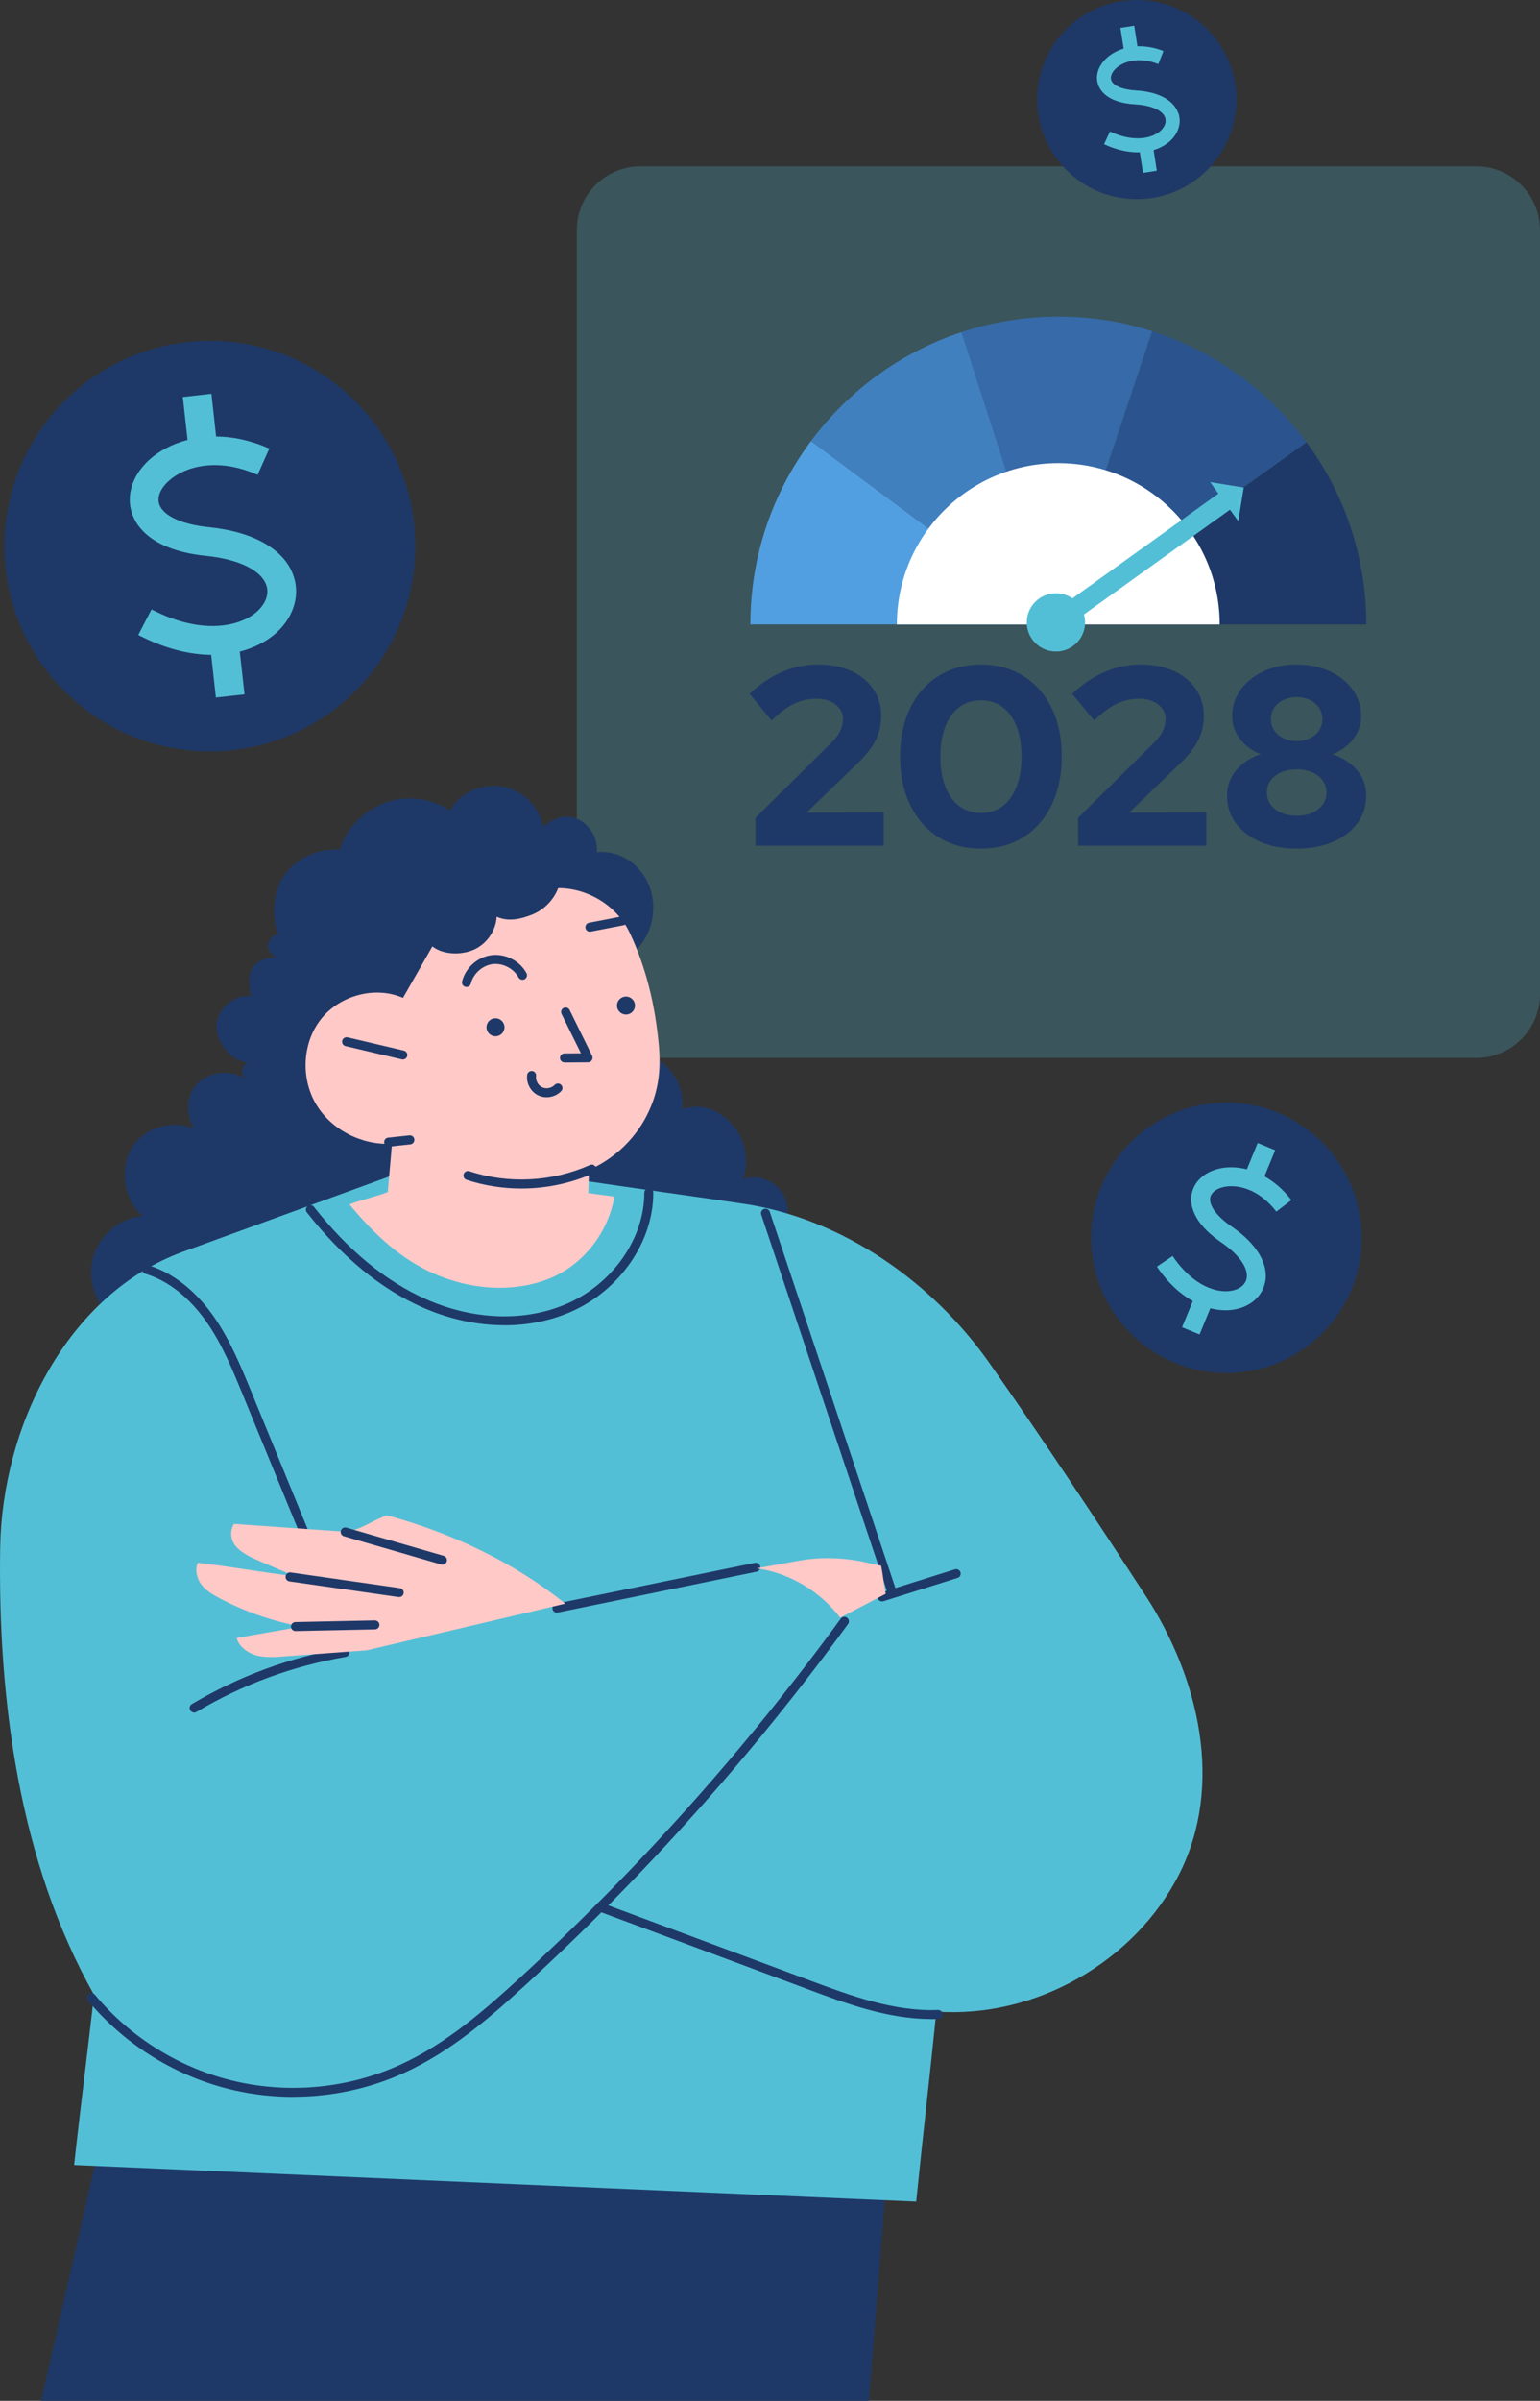
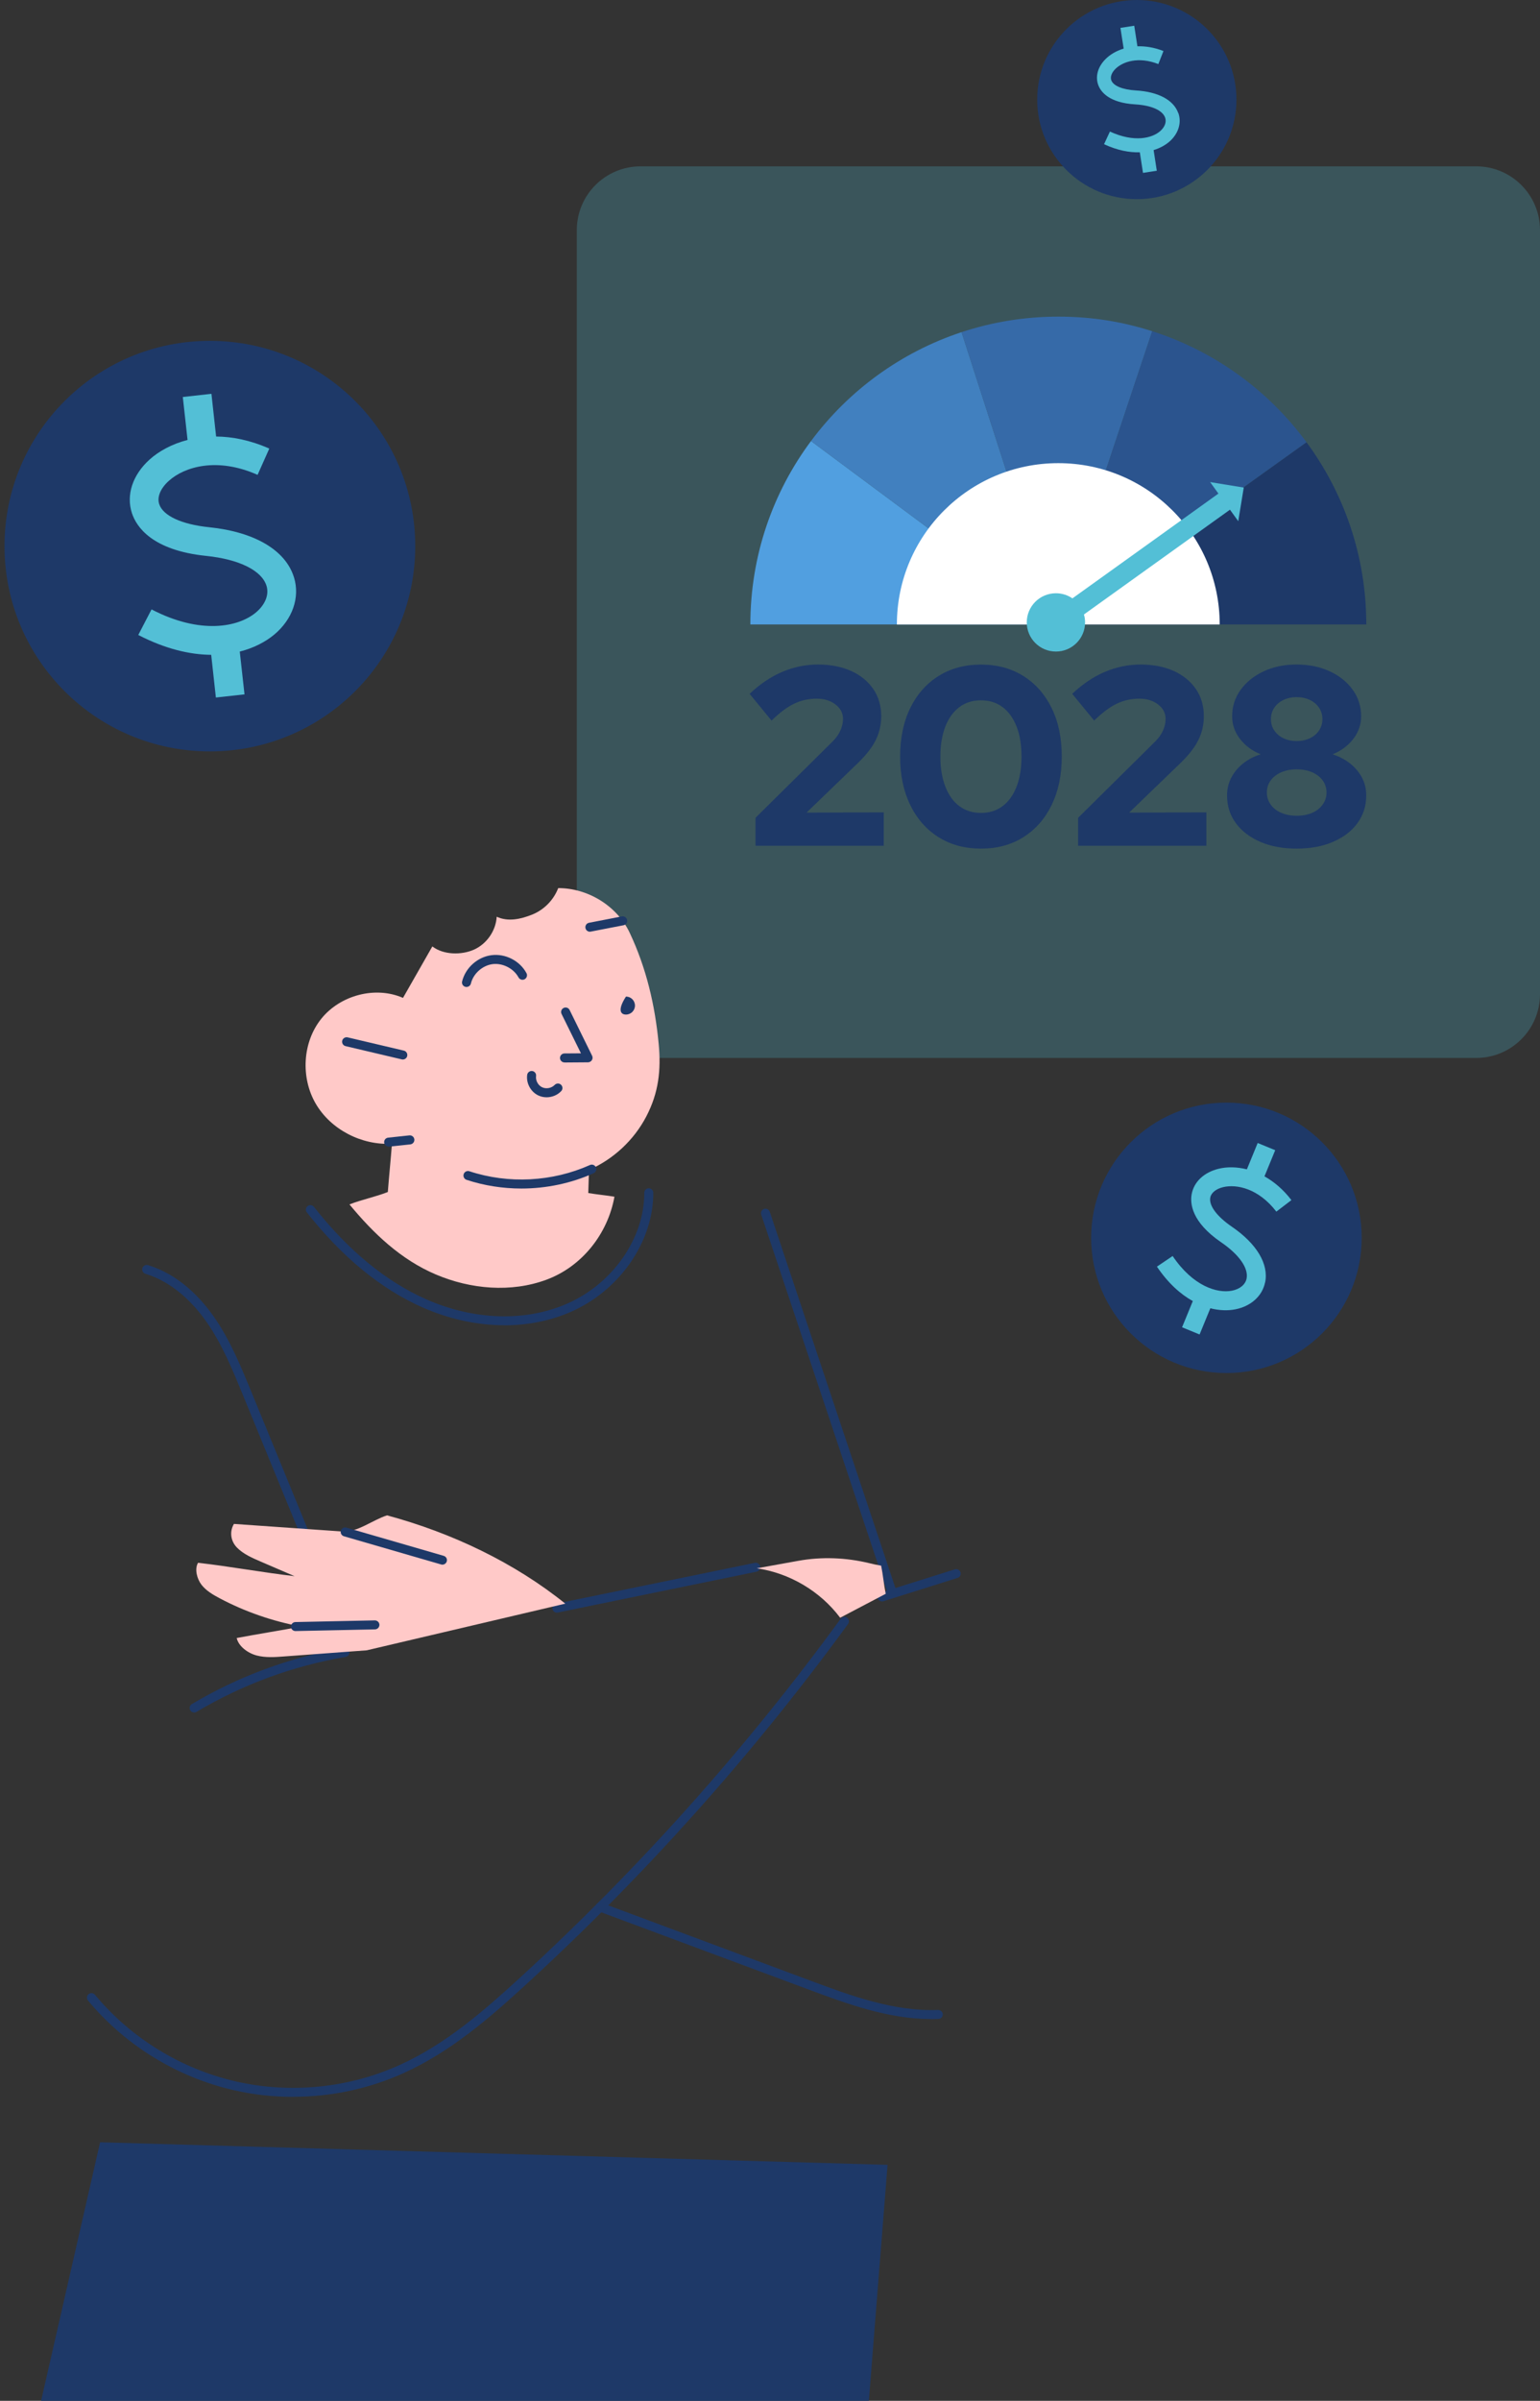
<svg xmlns="http://www.w3.org/2000/svg" width="326" height="508" viewBox="0 0 326 508" fill="none">
  <rect x="0" y="0" width="326" height="508" fill="#333333" stroke="none" />
  <g clip-path="url(#clip0_7500_2223)">
    <path opacity="0.25" d="M312.495 35.198H135.608C128.15 35.198 122.104 41.239 122.104 48.69V210.361C122.104 217.813 128.15 223.854 135.608 223.854H312.495C319.953 223.854 326 217.813 326 210.361V48.69C326 41.239 319.953 35.198 312.495 35.198Z" fill="#53BFD6" />
    <path d="M223.347 131.708L220.45 132.127H158.843C158.843 117.581 163.608 104.157 171.681 93.323L223.347 131.708Z" fill="#519FE0" />
    <path d="M223.347 131.708L171.681 93.323C179.595 82.679 190.68 74.53 203.55 70.283L223.347 131.708Z" fill="#4180BF" />
    <path d="M243.91 70.083L223.346 131.708L203.549 70.283C209.994 68.154 216.88 67 224.039 67C231.198 67 237.643 68.08 243.91 70.083Z" fill="#366AA8" />
    <path d="M276.577 93.586L223.347 131.708L243.91 70.083C257.137 74.31 268.536 82.647 276.577 93.586Z" fill="#2B548E" />
    <path d="M289.226 132.127H225.614L223.347 131.708L276.577 93.586C284.534 104.377 289.226 117.696 289.226 132.127Z" fill="#1E3968" />
    <path d="M224.029 98.001C205.156 98.001 189.861 113.281 189.861 132.138H258.197C258.197 113.281 242.903 98.001 224.029 98.001Z" fill="white" />
    <path d="M256.172 102.007L257.925 104.44L227.021 126.611C226.024 125.929 224.827 125.531 223.526 125.531C220.114 125.531 217.354 128.289 217.354 131.697C217.354 135.106 220.114 137.864 223.526 137.864C226.937 137.864 229.698 135.106 229.698 131.697C229.698 131.11 229.614 130.554 229.457 130.019L260.37 107.849L262.123 110.282L263.289 103.171L256.172 102.007Z" fill="#53BFD6" />
    <path d="M159.935 178.975V173.039L175.911 157.234C176.52 156.657 177.013 156.091 177.37 155.535C177.727 154.979 178 154.413 178.179 153.836C178.357 153.259 178.451 152.683 178.451 152.106C178.451 150.879 177.916 149.872 176.856 149.054C175.796 148.246 174.473 147.837 172.888 147.837C171.198 147.837 169.613 148.183 168.133 148.886C166.653 149.589 165.057 150.784 163.325 152.473L158.686 146.81C160.848 144.764 163.136 143.212 165.572 142.174C168.007 141.136 170.526 140.611 173.161 140.611C175.796 140.611 178.21 141.073 180.204 141.985C182.199 142.898 183.752 144.177 184.876 145.813C185.988 147.449 186.545 149.368 186.545 151.56C186.545 152.745 186.377 153.889 186.03 154.99C185.684 156.091 185.159 157.161 184.435 158.199C183.71 159.237 182.776 160.317 181.632 161.429L170.726 171.948L187.08 171.896V178.964H159.924L159.935 178.975Z" fill="#1E3968" />
    <path d="M207.654 179.562C204.232 179.562 201.24 178.754 198.669 177.139C196.097 175.524 194.102 173.248 192.675 170.312C191.258 167.386 190.544 163.978 190.544 160.087C190.544 156.196 191.258 152.756 192.675 149.84C194.102 146.925 196.097 144.66 198.669 143.045C201.24 141.429 204.243 140.622 207.654 140.622C211.066 140.622 214.068 141.429 216.64 143.045C219.211 144.66 221.206 146.925 222.633 149.84C224.061 152.756 224.764 156.164 224.764 160.087C224.764 164.009 224.05 167.375 222.633 170.312C221.206 173.248 219.211 175.514 216.64 177.139C214.068 178.765 211.066 179.562 207.654 179.562ZM207.654 172.011C209.418 172.011 210.94 171.539 212.22 170.585C213.501 169.63 214.488 168.256 215.191 166.463C215.894 164.67 216.241 162.541 216.241 160.097C216.241 157.654 215.894 155.483 215.191 153.71C214.488 151.938 213.501 150.564 212.22 149.61C210.94 148.655 209.418 148.183 207.654 148.183C205.891 148.183 204.369 148.655 203.098 149.61C201.818 150.564 200.831 151.927 200.128 153.71C199.424 155.493 199.068 157.622 199.068 160.097C199.068 162.572 199.424 164.659 200.128 166.463C200.831 168.267 201.818 169.641 203.098 170.585C204.379 171.539 205.901 172.011 207.654 172.011Z" fill="#1E3968" />
    <path d="M228.229 178.975V173.039L244.205 157.234C244.814 156.657 245.307 156.091 245.664 155.535C246.021 154.979 246.294 154.413 246.472 153.836C246.651 153.259 246.745 152.683 246.745 152.106C246.745 150.879 246.21 149.872 245.15 149.054C244.09 148.246 242.767 147.837 241.182 147.837C239.492 147.837 237.907 148.183 236.427 148.886C234.947 149.589 233.351 150.784 231.619 152.473L226.979 146.81C229.142 144.764 231.43 143.212 233.866 142.174C236.301 141.136 238.82 140.611 241.455 140.611C244.09 140.611 246.504 141.073 248.498 141.985C250.493 142.898 252.046 144.177 253.17 145.813C254.282 147.449 254.839 149.368 254.839 151.56C254.839 152.745 254.671 153.889 254.324 154.99C253.978 156.091 253.453 157.161 252.729 158.199C252.004 159.237 251.07 160.317 249.926 161.429L239.02 171.948L255.374 171.896V178.964H228.218L228.229 178.975Z" fill="#1E3968" />
    <path d="M274.489 179.562C271.571 179.562 269.009 179.09 266.794 178.136C264.58 177.181 262.858 175.86 261.609 174.171C260.37 172.483 259.751 170.522 259.751 168.288C259.751 166.956 260.045 165.718 260.643 164.565C261.242 163.411 262.071 162.404 263.152 161.544C264.233 160.684 265.472 160.034 266.878 159.604C265.083 158.881 263.624 157.811 262.501 156.364C261.378 154.916 260.832 153.322 260.832 151.56C260.832 149.473 261.431 147.607 262.638 145.95C263.845 144.293 265.472 142.992 267.519 142.038C269.566 141.083 271.886 140.611 274.478 140.611C277.071 140.611 279.401 141.083 281.469 142.038C283.537 142.992 285.164 144.293 286.35 145.95C287.537 147.607 288.135 149.473 288.135 151.56C288.135 153.322 287.579 154.927 286.466 156.364C285.353 157.8 283.894 158.881 282.089 159.604C284.209 160.286 285.931 161.398 287.243 162.95C288.555 164.491 289.216 166.274 289.216 168.288C289.216 170.522 288.597 172.472 287.358 174.171C286.12 175.87 284.388 177.181 282.173 178.136C279.958 179.09 277.396 179.562 274.478 179.562H274.489ZM274.489 172.609C275.748 172.609 276.84 172.399 277.785 171.99C278.719 171.581 279.454 170.994 280 170.239C280.546 169.483 280.808 168.634 280.808 167.701C280.808 166.767 280.535 165.876 280 165.142C279.464 164.407 278.719 163.831 277.785 163.411C276.851 163.002 275.748 162.792 274.489 162.792C273.229 162.792 272.179 163.002 271.224 163.411C270.269 163.82 269.524 164.397 268.988 165.142C268.443 165.876 268.18 166.736 268.18 167.701C268.18 168.665 268.453 169.483 268.988 170.239C269.524 170.994 270.269 171.581 271.224 171.99C272.179 172.399 273.271 172.609 274.489 172.609ZM274.489 156.804C275.528 156.804 276.462 156.605 277.292 156.206C278.121 155.808 278.761 155.262 279.233 154.56C279.695 153.857 279.937 153.06 279.937 152.158C279.937 151.256 279.706 150.459 279.233 149.757C278.761 149.054 278.121 148.509 277.292 148.11C276.462 147.711 275.528 147.512 274.489 147.512C273.45 147.512 272.515 147.711 271.686 148.11C270.857 148.509 270.217 149.054 269.744 149.757C269.282 150.459 269.041 151.256 269.041 152.158C269.041 153.06 269.272 153.857 269.744 154.56C270.217 155.262 270.857 155.808 271.686 156.206C272.515 156.605 273.45 156.804 274.489 156.804Z" fill="#1E3968" />
-     <path d="M165.198 251.868C163.317 249.507 160.09 248.504 157.257 249.532C158.706 245.534 157.702 240.774 154.78 237.689C151.858 234.605 148.466 233.463 144.388 234.681C144.769 231.356 143.486 227.878 141.046 225.593C138.607 223.308 135.316 222.141 132.026 222.724C131.06 216.949 129.726 210.691 128.761 204.916C132.585 203.596 135.85 200.639 137.362 196.894C138.874 193.15 138.531 188.656 136.307 185.28C134.084 181.904 130.374 179.949 126.347 180.304C126.588 177.512 124.975 174.643 122.459 173.399C119.944 172.155 117.035 173.082 114.976 174.986C114.24 170.721 110.593 167.116 106.312 166.431C102.03 165.745 97.292 167.713 95.259 171.533C91.32 168.843 86.061 168.183 81.589 169.845C77.117 171.495 73.216 175.214 71.984 179.809C67.652 179.429 63.18 181.345 60.499 184.76C57.806 188.174 57.437 193.543 58.822 197.656C57.768 197.935 56.904 198.862 56.7 199.928C56.497 200.994 57.641 202.035 58.517 202.695C56.713 202.441 54.807 203.152 53.626 204.535C52.444 205.919 52.635 209.029 53.169 210.768C49.637 210.374 46.092 213.332 45.851 216.86C45.597 220.402 49.001 224.73 52.559 224.831C51.136 225.415 50.831 227.091 51.86 228.233C48.862 226.291 44.555 226.685 41.95 229.122C39.346 231.559 39.308 235.697 41.036 238.819C36.449 236.801 30.503 238.641 27.874 242.906C25.244 247.171 26.286 254.076 30.148 257.262C25.511 257.744 21.305 261.121 19.857 265.551C18.409 269.981 19.781 275.197 23.236 278.32L165.642 260.321C167.281 257.783 167.103 254.216 165.21 251.855L165.198 251.868Z" fill="#1E3968" />
    <path d="M8.702 508H183.924L187.888 458.066L21.191 453.293L8.702 508Z" fill="#1E3968" />
-     <path d="M242.492 337.622C231.719 321.07 220.857 304.671 209.511 288.5C197.429 271.275 178.372 257.871 157.55 254.736C146.014 252.997 134.63 251.499 123.095 249.761C117.911 254.99 110.517 257.96 103.161 257.783C95.793 257.605 88.259 254.076 83.329 248.605C68.465 254.025 53.6 259.445 38.723 264.865C14.318 273.776 0.432 301.599 0.038 327.556C-0.458 359.822 4.065 393.953 19.895 422.081C18.574 434.127 16.999 446.071 15.69 458.104L193.948 465.846C195.32 452.303 196.845 439.166 198.217 425.635C219.078 427.133 240.282 415.1 249.683 396.428C259.085 377.757 253.901 355.138 242.505 337.622H242.492Z" fill="#53BFD6" />
    <path d="M106.782 280.414C101.04 280.414 95.094 279.145 89.39 276.619C80.624 272.735 72.404 265.982 64.959 256.539C64.628 256.12 64.705 255.523 65.124 255.206C65.543 254.876 66.14 254.952 66.458 255.371C73.7 264.573 81.678 271.136 90.152 274.893C100.239 279.361 111.114 279.729 119.97 275.883C129.663 271.681 136.422 262.022 136.384 252.388C136.384 251.868 136.803 251.436 137.337 251.436C137.858 251.436 138.29 251.855 138.29 252.388C138.328 262.771 131.099 273.154 120.719 277.634C116.412 279.5 111.661 280.427 106.757 280.427L106.782 280.414Z" fill="#1E3968" />
    <path d="M66.496 330.374C66.127 330.374 65.759 330.145 65.619 329.777L51.352 295.011C49.205 289.782 46.982 284.362 43.704 279.691C41.176 276.086 36.881 271.389 30.783 269.524C30.275 269.371 29.995 268.838 30.148 268.33C30.3 267.823 30.834 267.543 31.342 267.696C37.961 269.727 42.56 274.74 45.267 278.599C48.659 283.448 50.92 288.957 53.118 294.288L67.385 329.054C67.588 329.536 67.347 330.095 66.864 330.298C66.75 330.348 66.623 330.374 66.509 330.374H66.496Z" fill="#1E3968" />
    <path d="M188.803 337.749C188.409 337.749 188.028 337.495 187.9 337.101L161.145 257.008C160.979 256.513 161.246 255.967 161.742 255.802C162.237 255.637 162.783 255.904 162.949 256.399L189.705 336.492C189.87 336.987 189.603 337.533 189.107 337.698C189.006 337.736 188.904 337.749 188.803 337.749Z" fill="#1E3968" />
    <path d="M62.037 443.685C57.831 443.685 53.614 443.215 49.497 442.276C37.466 439.521 26.502 432.781 18.625 423.3C18.295 422.893 18.346 422.297 18.752 421.954C19.159 421.624 19.756 421.675 20.099 422.081C27.709 431.245 38.304 437.757 49.929 440.422C61.554 443.075 73.928 441.819 84.765 436.868C94.395 432.477 102.463 425.445 109.908 418.628C135.012 395.616 157.918 370.002 177.979 342.496C178.284 342.077 178.881 341.975 179.313 342.293C179.732 342.597 179.834 343.194 179.529 343.625C159.392 371.233 136.409 396.949 111.216 420.037C103.67 426.955 95.462 434.089 85.578 438.595C78.197 441.958 70.142 443.672 62.062 443.672L62.037 443.685Z" fill="#1E3968" />
    <path d="M197.086 427.222C187.939 427.222 179.007 423.896 171.08 420.939L126.677 404.412C126.182 404.235 125.928 403.676 126.118 403.194C126.309 402.699 126.855 402.445 127.338 402.635L171.74 419.162C179.96 422.221 189.298 425.686 198.585 425.292C199.055 425.292 199.551 425.673 199.576 426.206C199.601 426.727 199.195 427.171 198.661 427.196C198.128 427.222 197.607 427.234 197.073 427.234L197.086 427.222Z" fill="#1E3968" />
    <path d="M186.719 338.853C186.313 338.853 185.944 338.599 185.817 338.193C185.665 337.685 185.931 337.152 186.44 337L202.13 332.062C202.638 331.91 203.172 332.189 203.324 332.684C203.477 333.192 203.21 333.725 202.702 333.877L187.011 338.815C186.91 338.84 186.821 338.853 186.719 338.853Z" fill="#1E3968" />
    <path d="M117.886 341.226C117.442 341.226 117.048 340.922 116.959 340.465C116.857 339.944 117.187 339.449 117.696 339.335L159.786 330.691C160.307 330.59 160.802 330.92 160.917 331.427C161.018 331.948 160.688 332.443 160.18 332.557L118.09 341.201C118.026 341.214 117.962 341.226 117.899 341.226H117.886Z" fill="#1E3968" />
    <path d="M41.099 362.36C40.769 362.36 40.464 362.195 40.273 361.891C40.007 361.434 40.159 360.85 40.604 360.583C50.564 354.656 61.414 350.657 72.848 348.715C73.369 348.626 73.864 348.982 73.953 349.49C74.042 350.01 73.686 350.505 73.178 350.594C61.973 352.51 51.352 356.42 41.582 362.233C41.429 362.322 41.264 362.373 41.099 362.373V362.36Z" fill="#1E3968" />
    <path d="M130.057 253.213C128.266 252.921 126.322 252.743 124.531 252.439C124.594 250.725 124.619 249.265 124.683 247.552C129.854 245.293 134.211 241.231 136.816 236.23C139.42 231.229 139.967 226.469 139.433 220.859C138.658 212.672 136.816 204.827 133.309 197.389C130.629 191.69 124.467 187.907 118.166 187.92C117.213 190.408 115.205 192.477 112.728 193.492C110.251 194.495 107.557 195.092 105.143 193.975C104.978 196.919 103.06 199.699 100.379 200.918C97.686 202.136 93.849 202.06 91.524 200.258C89.428 203.913 87.408 207.493 85.311 211.148C79.455 208.584 72.022 210.577 68.02 215.553C64.019 220.529 63.625 228.017 66.839 233.539C70.066 239.06 76.596 242.373 82.974 242.005C82.694 245.585 82.377 248.631 82.097 252.223C79.544 253.238 76.533 253.835 73.979 254.85C79.073 261.019 84.867 266.528 92.236 269.663C99.604 272.798 108.167 273.56 115.675 270.78C123.184 268 128.647 261.108 130.07 253.226L130.057 253.213Z" fill="#FFC9C8" />
    <path d="M85.273 224.184C85.197 224.184 85.12 224.184 85.057 224.159L73.153 221.354C72.644 221.239 72.327 220.719 72.441 220.211C72.568 219.703 73.076 219.386 73.585 219.5L85.489 222.305C85.997 222.42 86.315 222.94 86.2 223.448C86.099 223.892 85.705 224.184 85.273 224.184Z" fill="#1E3968" />
    <path d="M82.275 242.614C81.792 242.614 81.386 242.246 81.322 241.764C81.271 241.244 81.64 240.774 82.173 240.723L86.658 240.241C87.192 240.19 87.649 240.558 87.713 241.091C87.763 241.612 87.395 242.081 86.861 242.145L82.376 242.627C82.376 242.627 82.313 242.627 82.275 242.627V242.614Z" fill="#1E3968" />
    <path d="M110.377 251.487C106.438 251.487 102.5 250.877 98.765 249.646C98.269 249.481 97.99 248.948 98.155 248.44C98.32 247.945 98.854 247.666 99.362 247.831C107.633 250.56 116.932 250.078 124.885 246.511C125.356 246.295 125.927 246.511 126.143 246.993C126.359 247.476 126.143 248.034 125.66 248.25C120.871 250.395 115.624 251.487 110.377 251.487Z" fill="#1E3968" />
-     <path d="M104.89 219.272C105.943 219.272 106.796 218.419 106.796 217.368C106.796 216.316 105.943 215.464 104.89 215.464C103.838 215.464 102.984 216.316 102.984 217.368C102.984 218.419 103.838 219.272 104.89 219.272Z" fill="#1E3968" />
-     <path d="M132.509 214.677C133.562 214.677 134.415 213.825 134.415 212.773C134.415 211.722 133.562 210.869 132.509 210.869C131.457 210.869 130.604 211.722 130.604 212.773C130.604 213.825 131.457 214.677 132.509 214.677Z" fill="#1E3968" />
+     <path d="M132.509 214.677C133.562 214.677 134.415 213.825 134.415 212.773C134.415 211.722 133.562 210.869 132.509 210.869C130.604 213.825 131.457 214.677 132.509 214.677Z" fill="#1E3968" />
    <path d="M119.5 224.806C118.979 224.806 118.547 224.387 118.547 223.854C118.547 223.334 118.966 222.902 119.5 222.902L122.981 222.877L118.877 214.55C118.649 214.08 118.839 213.509 119.309 213.281C119.792 213.04 120.351 213.243 120.58 213.712L125.344 223.397C125.484 223.689 125.471 224.044 125.293 224.324C125.115 224.603 124.81 224.768 124.493 224.781L119.5 224.819V224.806Z" fill="#1E3968" />
    <path d="M115.714 232.181C115.104 232.181 114.507 232.054 113.948 231.787C112.347 231.026 111.356 229.198 111.598 227.434C111.674 226.913 112.157 226.558 112.665 226.621C113.186 226.697 113.554 227.167 113.478 227.687C113.351 228.627 113.897 229.655 114.761 230.061C115.625 230.467 116.756 230.251 117.416 229.566C117.772 229.185 118.382 229.16 118.763 229.528C119.144 229.883 119.17 230.493 118.801 230.873C118.001 231.724 116.857 232.181 115.701 232.181H115.714Z" fill="#1E3968" />
    <path d="M98.753 208.838C98.677 208.838 98.601 208.838 98.525 208.813C98.016 208.686 97.699 208.178 97.826 207.658C98.537 204.776 101.091 202.492 104.038 202.111C106.986 201.73 110.035 203.291 111.445 205.906C111.699 206.363 111.521 206.947 111.064 207.201C110.594 207.455 110.022 207.277 109.768 206.82C108.739 204.916 106.414 203.736 104.28 204.002C102.133 204.281 100.189 206.008 99.681 208.115C99.579 208.546 99.185 208.838 98.753 208.838Z" fill="#1E3968" />
    <path d="M124.874 197.148C124.429 197.148 124.023 196.831 123.934 196.374C123.832 195.853 124.175 195.358 124.683 195.257L131.633 193.911C132.166 193.81 132.649 194.152 132.751 194.66C132.853 195.181 132.509 195.676 132.001 195.777L125.052 197.123C125.052 197.123 124.925 197.135 124.874 197.135V197.148Z" fill="#1E3968" />
    <path d="M177.851 342.305C181.065 340.617 184.279 338.929 187.494 337.241C187.112 335.375 186.909 333.154 186.528 331.288C185.702 331.148 184.851 330.97 184 330.755C179.058 329.562 173.925 329.358 168.919 330.272C166.023 330.806 163.113 331.326 160.204 331.846C167.141 332.849 173.646 336.695 177.851 342.305Z" fill="#FFC9C8" />
    <path d="M81.957 320.638C79.022 321.54 75.63 324.281 72.543 324.065C64.869 323.532 57.196 322.999 49.522 322.453C48.556 324.065 48.81 326.058 50.144 327.442C51.491 328.825 53.384 329.65 55.214 330.437C57.602 331.465 59.978 332.494 62.354 333.509C55.887 332.773 48.391 331.402 41.925 330.679C41.137 331.999 41.709 334.106 42.661 335.337C43.614 336.568 45.05 337.419 46.486 338.18C51.821 341.011 57.666 343.042 63.726 344.171C59.381 344.996 54.451 345.771 50.106 346.596C50.487 348.335 52.444 349.794 54.324 350.289C56.205 350.784 58.212 350.645 60.168 350.492C65.987 350.061 71.819 349.629 77.637 349.198L119.664 339.322C108.929 330.679 95.716 324.357 81.919 320.638H81.957Z" fill="#FFC9C8" />
    <path d="M62.544 345.123C62.023 345.123 61.603 344.704 61.591 344.197C61.591 343.676 61.997 343.232 62.518 343.219L79.339 342.864C79.86 342.864 80.305 343.27 80.317 343.79C80.33 344.311 79.911 344.755 79.39 344.768L62.569 345.123H62.544Z" fill="#1E3968" />
-     <path d="M84.51 337.926C84.51 337.926 84.421 337.926 84.37 337.926L61.273 334.613C60.752 334.537 60.384 334.055 60.46 333.534C60.536 333.014 61.007 332.646 61.54 332.722L84.637 336.035C85.158 336.111 85.526 336.594 85.45 337.114C85.387 337.584 84.98 337.926 84.51 337.926Z" fill="#1E3968" />
    <path d="M93.658 331.072C93.569 331.072 93.48 331.072 93.391 331.034L72.809 325.068C72.301 324.916 72.009 324.395 72.162 323.888C72.314 323.38 72.835 323.088 73.343 323.24L93.924 329.206C94.433 329.358 94.725 329.879 94.572 330.387C94.445 330.805 94.064 331.072 93.658 331.072Z" fill="#1E3968" />
    <path d="M44.428 158.993C68.439 158.993 87.903 139.546 87.903 115.557C87.903 91.568 68.439 72.122 44.428 72.122C20.418 72.122 0.953 91.568 0.953 115.557C0.953 139.546 20.418 158.993 44.428 158.993Z" fill="#1E3968" />
    <path d="M62.24 122.196C60.487 116.433 53.931 112.549 44.263 111.559C38.457 110.962 34.506 109.135 33.705 106.672C33.21 105.174 33.972 103.334 35.738 101.747C39.029 98.777 45.927 96.657 54.528 100.478L57.006 94.918C52.965 93.129 49.18 92.392 45.749 92.367L44.758 83.33L38.698 84.002L39.702 93.091C36.348 93.954 33.591 95.502 31.66 97.241C28.064 100.491 26.667 104.73 27.925 108.576C28.865 111.445 32.155 116.446 43.653 117.626C50.653 118.35 55.43 120.723 56.421 123.973C56.993 125.851 56.142 127.958 54.147 129.621C50.463 132.68 42.471 134.343 32.079 128.948L29.271 134.356C35.001 137.326 40.21 138.519 44.708 138.557L45.699 147.594L51.759 146.922L50.755 137.872C53.715 137.123 56.18 135.828 58.035 134.292C61.922 131.055 63.536 126.422 62.24 122.183V122.196Z" fill="#53BFD6" />
    <path d="M259.619 290.53C275.434 290.53 288.255 277.721 288.255 261.92C288.255 246.12 275.434 233.31 259.619 233.31C243.803 233.31 230.982 246.12 230.982 261.92C230.982 277.721 243.803 290.53 259.619 290.53Z" fill="#1E3968" />
    <path d="M267.813 271.364C268.613 267.48 266.047 263.177 260.762 259.56C257.598 257.389 255.883 255.092 256.201 253.403C256.391 252.388 257.408 251.563 258.919 251.195C261.765 250.509 266.415 251.461 270.188 256.374L273.377 253.937C271.611 251.626 269.642 250.014 267.673 248.91L269.947 243.376L266.237 241.853L263.95 247.425C261.74 246.867 259.656 246.892 257.992 247.298C254.892 248.047 252.745 250.052 252.262 252.68C251.906 254.635 252.224 258.569 258.5 262.86C262.324 265.474 264.332 268.356 263.887 270.552C263.62 271.821 262.464 272.773 260.787 273.103C257.687 273.712 252.542 272.164 248.235 265.766L244.906 268.013C247.282 271.529 249.912 273.865 252.504 275.299L250.229 280.846L253.939 282.369L256.213 276.822C258.157 277.317 259.987 277.355 261.549 277.038C264.814 276.39 267.216 274.22 267.8 271.364H267.813Z" fill="#53BFD6" />
    <path d="M240.65 42.141C252.298 42.141 261.74 32.707 261.74 21.07C261.74 9.434 252.298 0 240.65 0C229.003 0 219.561 9.434 219.561 21.07C219.561 32.707 229.003 42.141 240.65 42.141Z" fill="#1E3968" />
    <path d="M249.416 23.914C248.438 21.159 245.185 19.42 240.472 19.141C237.652 18.976 235.695 18.176 235.25 16.996C234.984 16.285 235.314 15.371 236.127 14.572C237.664 13.061 240.955 11.893 245.211 13.556L246.291 10.802C244.296 10.015 242.441 9.748 240.777 9.799L240.104 5.445L237.181 5.902L237.867 10.281C236.254 10.776 234.958 11.576 234.069 12.465C232.392 14.115 231.807 16.196 232.506 18.037C233.027 19.408 234.729 21.756 240.319 22.086C243.724 22.289 246.087 23.33 246.646 24.891C246.964 25.792 246.596 26.833 245.668 27.683C243.953 29.245 240.116 30.222 234.958 27.836L233.713 30.514C236.559 31.834 239.1 32.291 241.285 32.228L241.958 36.581L244.88 36.124L244.207 31.758C245.63 31.326 246.786 30.654 247.663 29.867C249.479 28.217 250.166 25.932 249.441 23.914H249.416Z" fill="#53BFD6" />
  </g>
  <defs>
    <clipPath id="clip0_7500_2223">
      <rect width="326" height="508" fill="white" />
    </clipPath>
  </defs>
</svg>